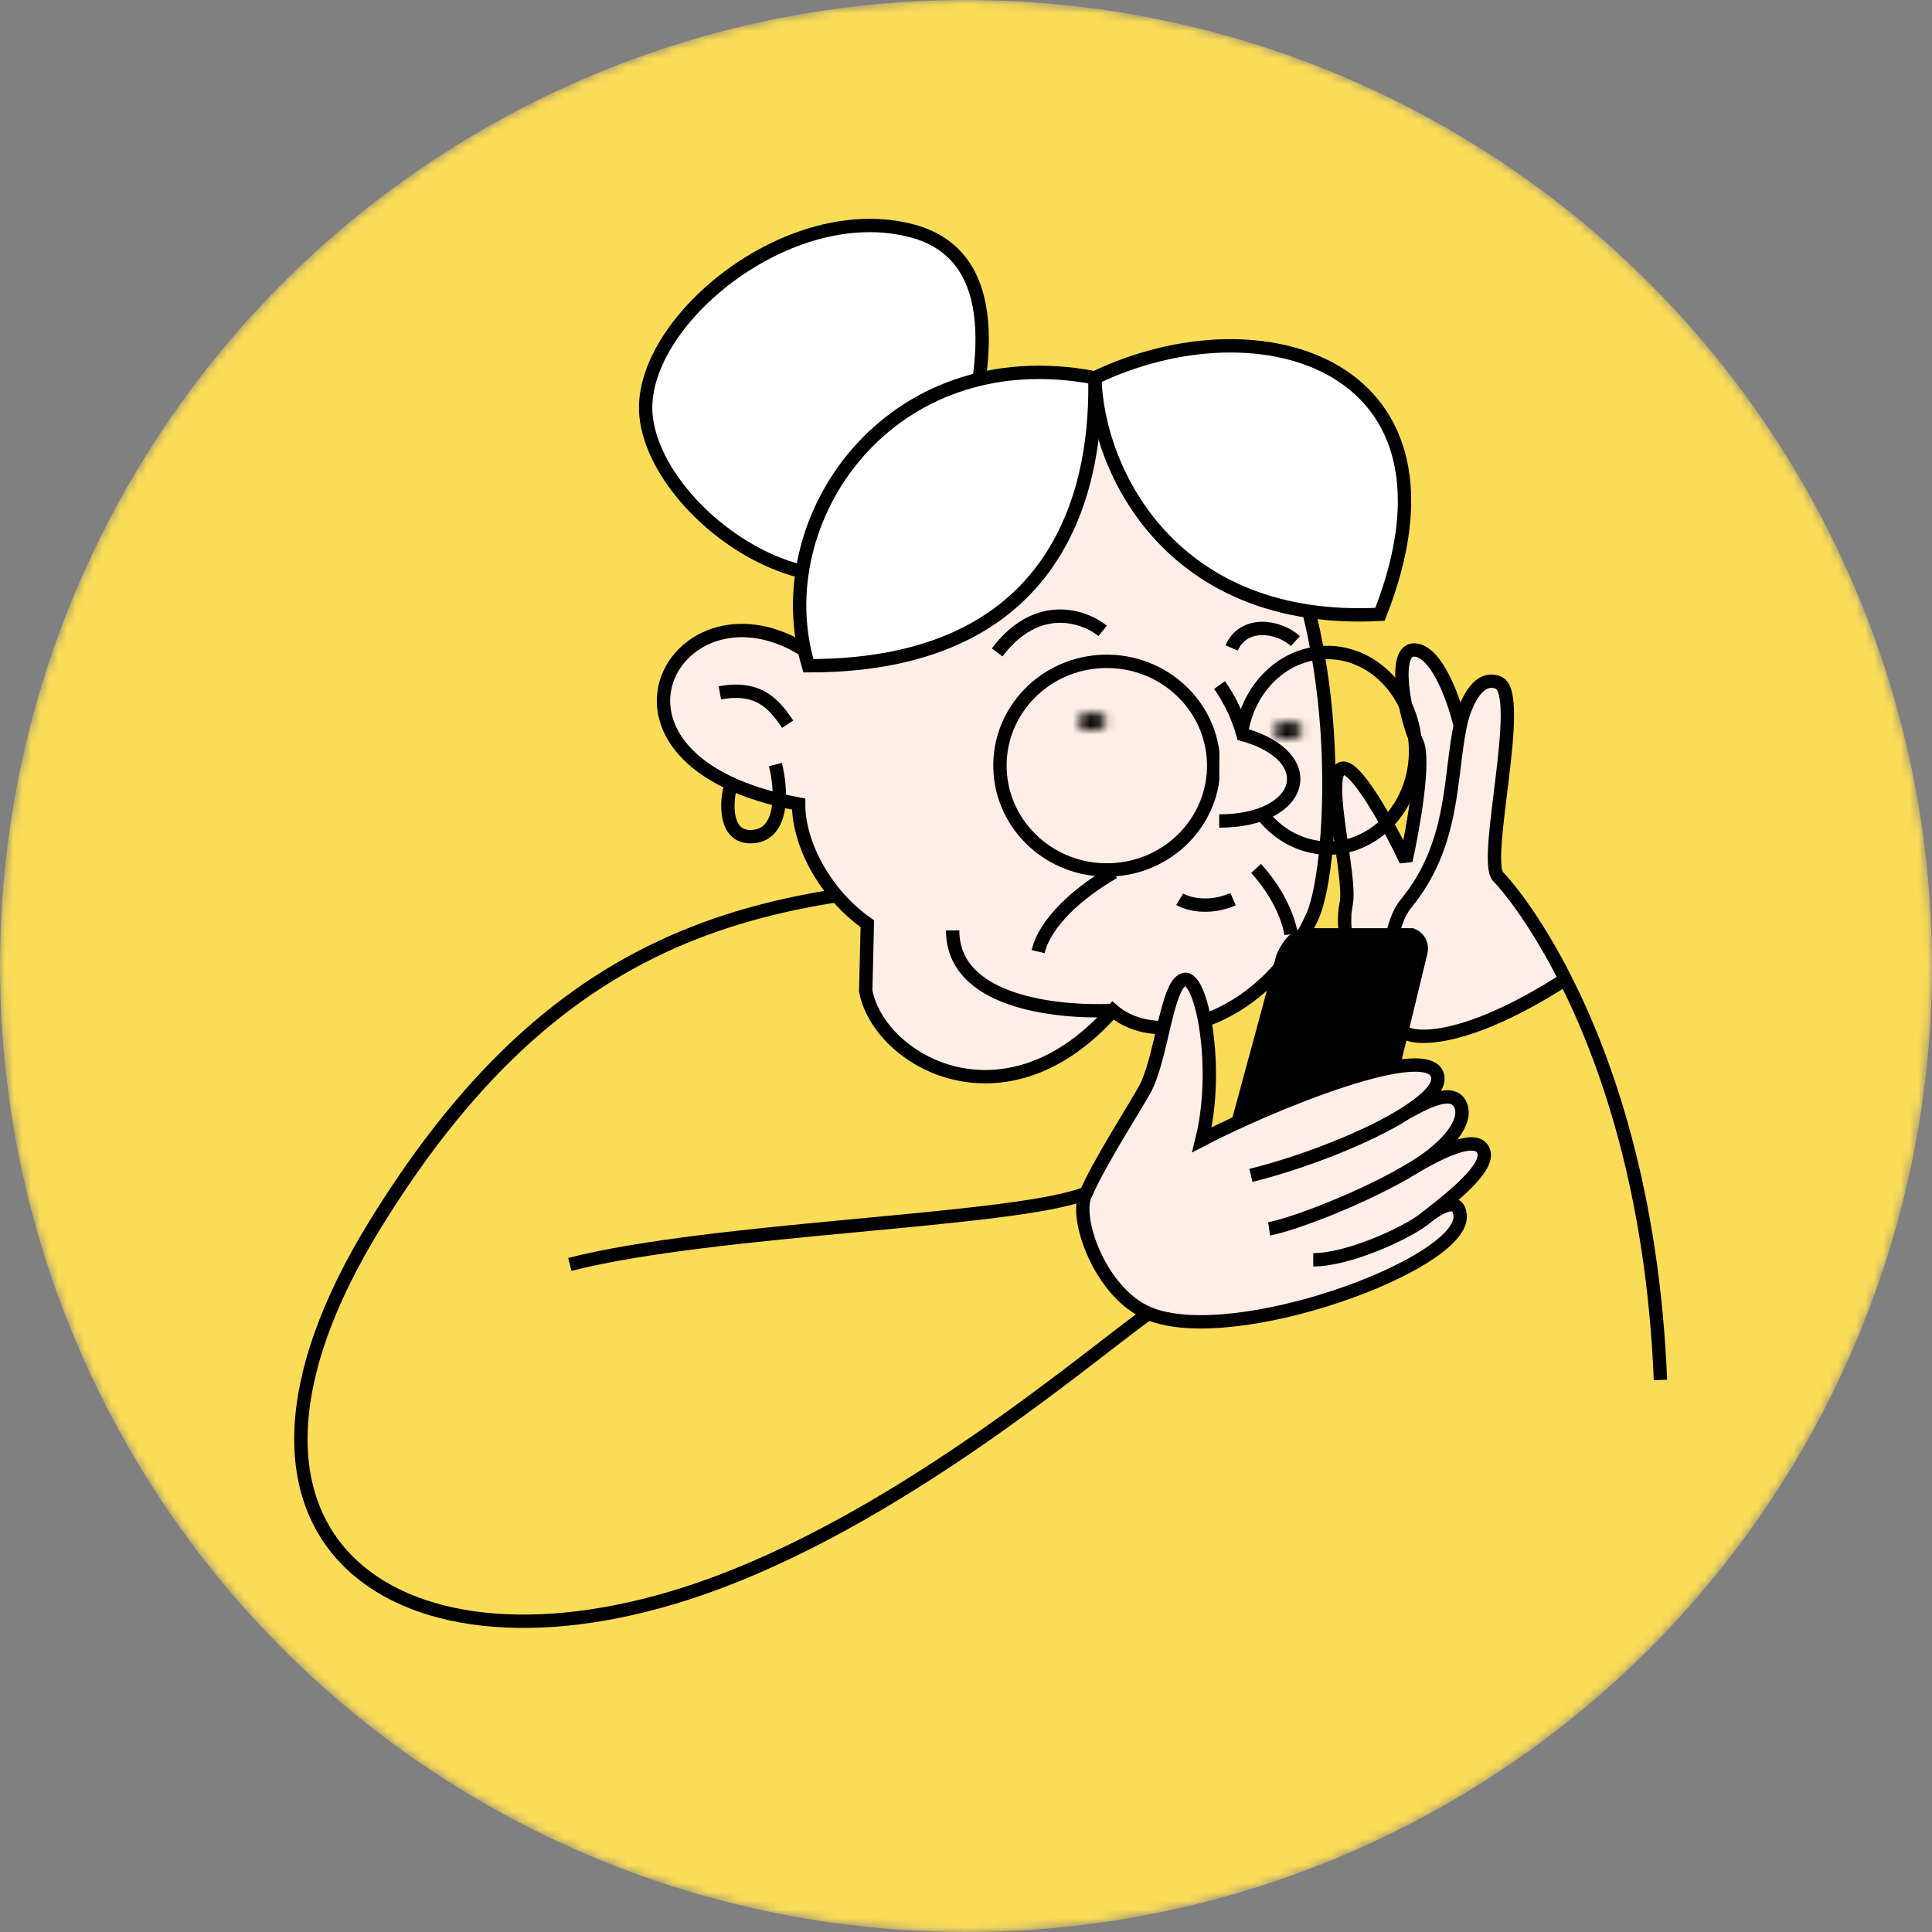
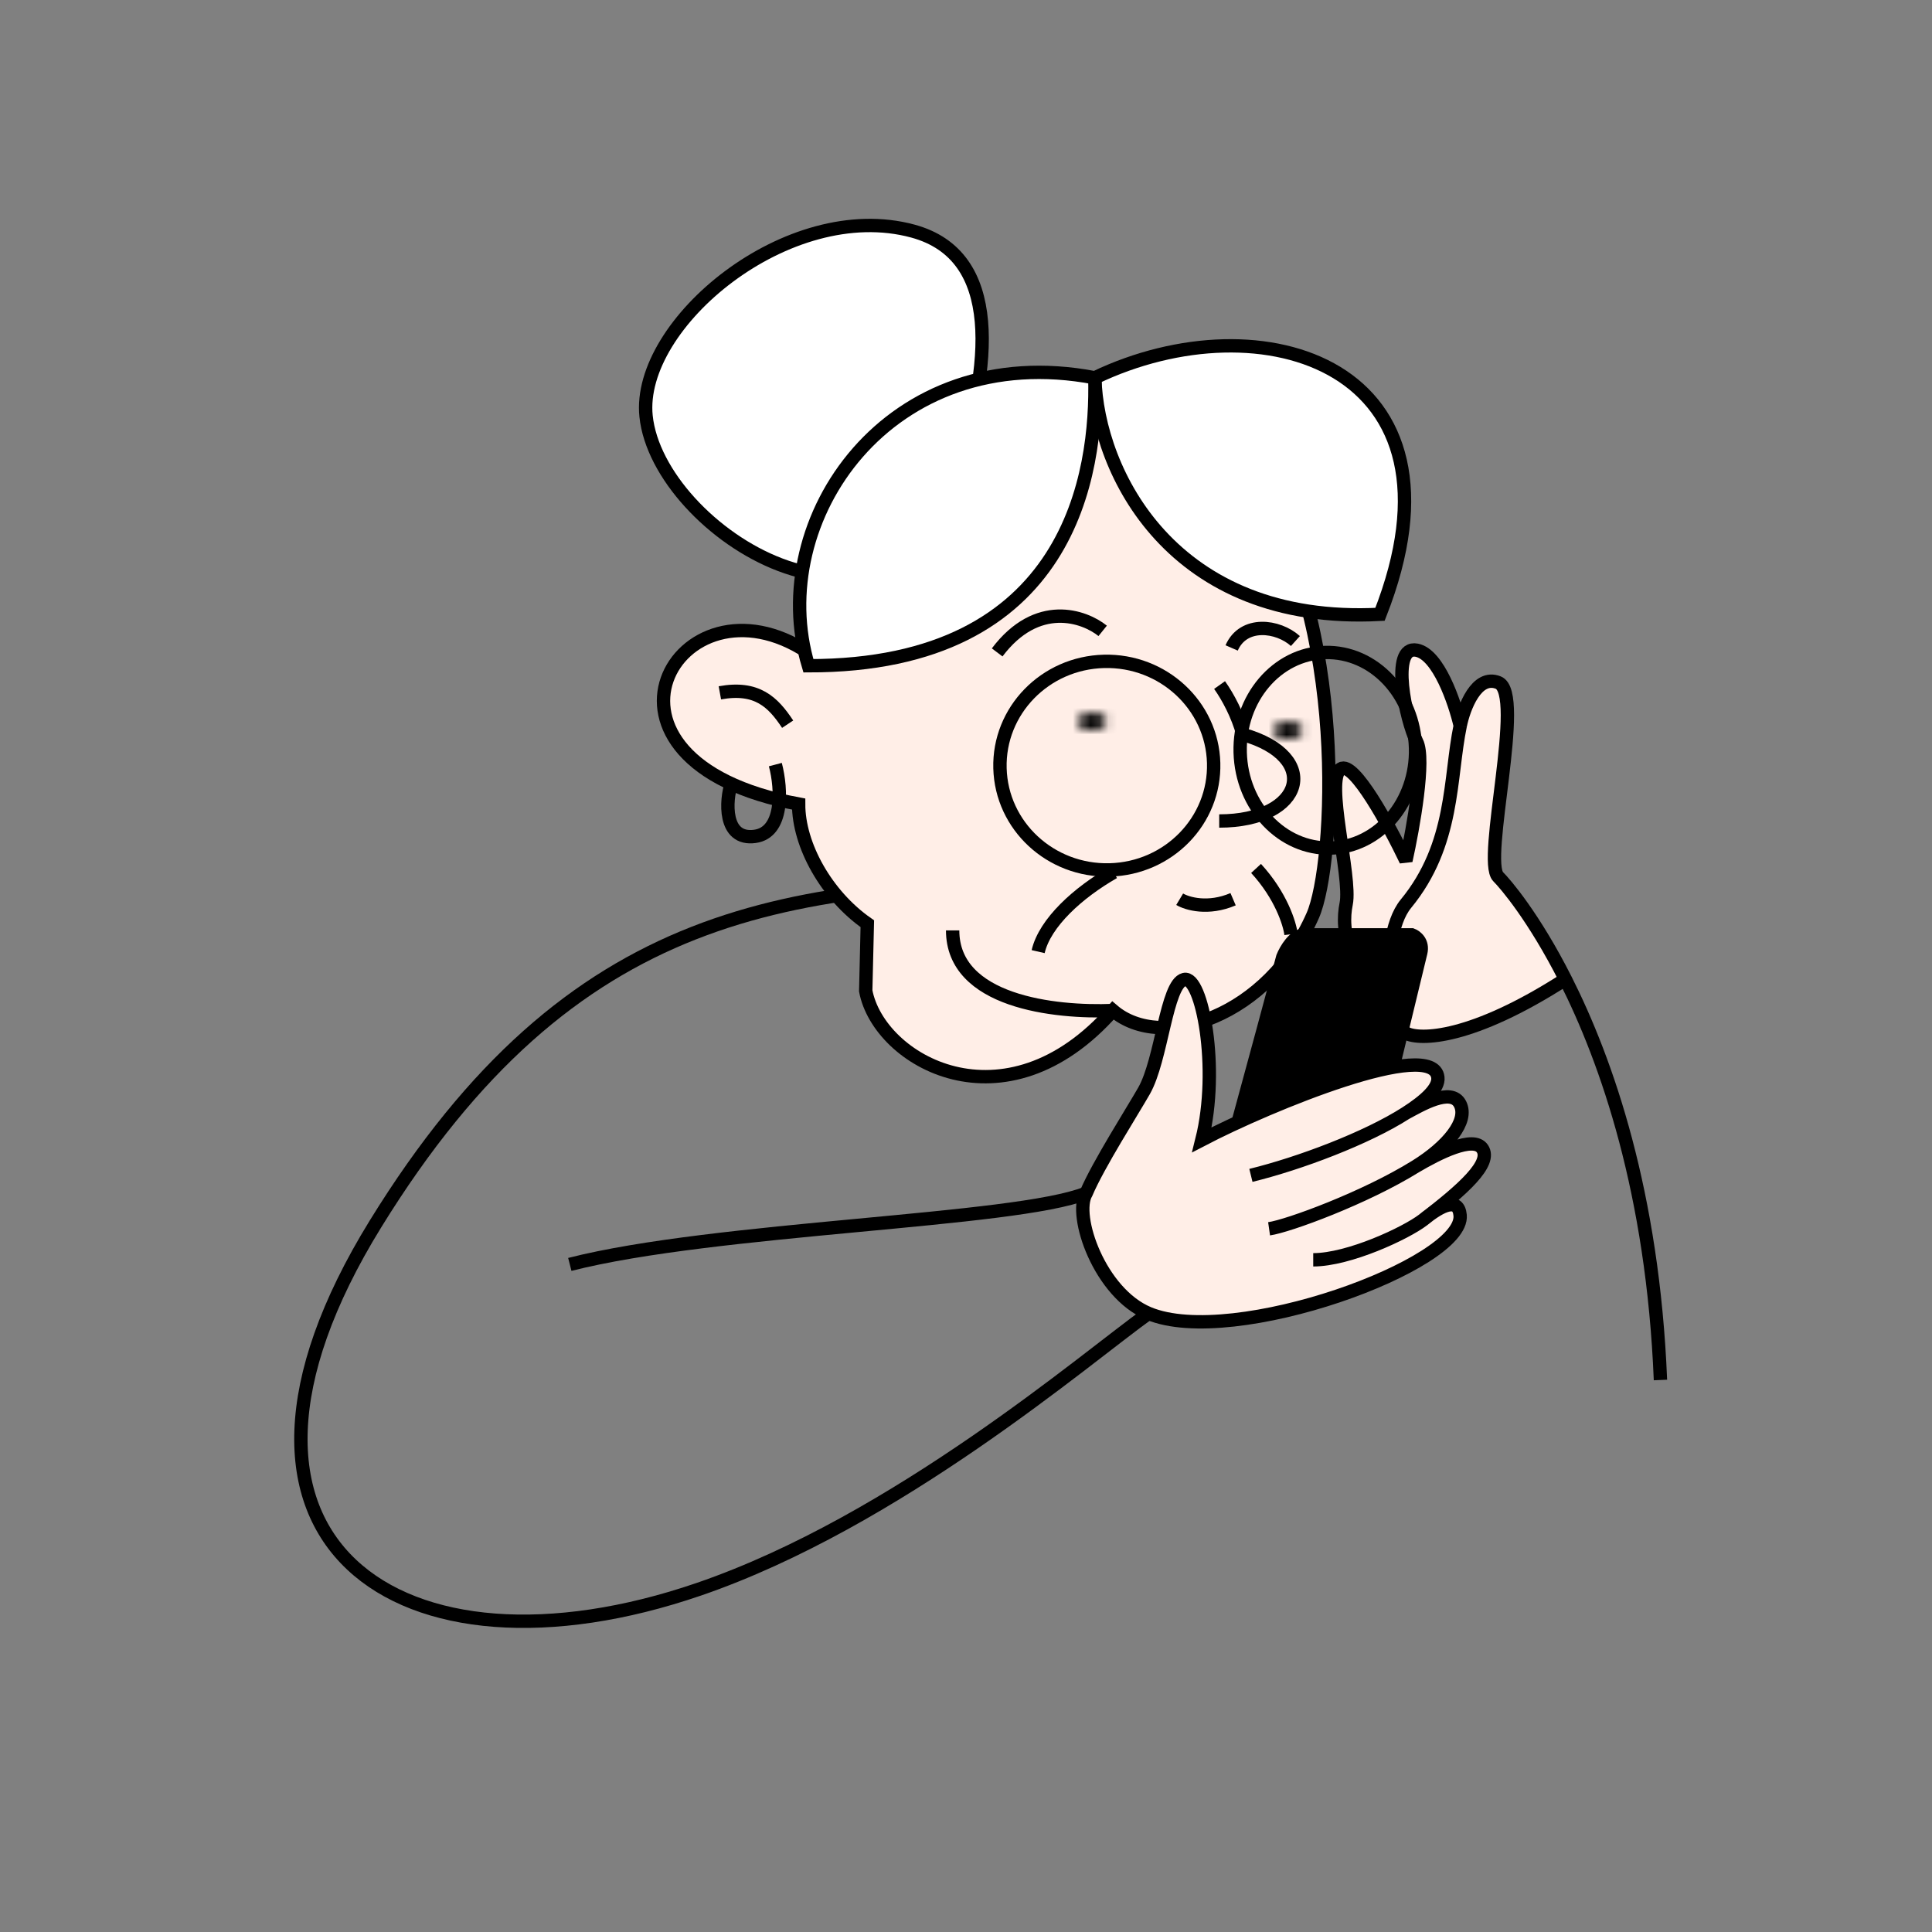
<svg xmlns="http://www.w3.org/2000/svg" width="217" height="217" viewBox="0 0 217 217" fill="none">
  <rect x="0" y="0" width="217" height="217" fill="#808080" stroke="none" />
  <g clip-path="url(#clip0_1038_8312)">
    <mask id="mask0_1038_8312" style="mask-type:alpha" maskUnits="userSpaceOnUse" x="0" y="0" width="217" height="217">
      <circle cx="108.5" cy="108.5" r="108.5" fill="#D9D9D9" />
    </mask>
    <g mask="url(#mask0_1038_8312)">
-       <circle cx="108.5" cy="108.5" r="108.5" fill="#FBDC57" />
      <path d="M122.512 99C88.637 98.999 64.264 101.65 42.171 137.477C20.077 173.304 45 190 78.5 178.5C100.732 170.868 122 152.517 129 147.517M64 142.017C80.333 137.85 114 137.217 122 134.017" stroke="black" stroke-width="1.5" />
      <path d="M147.452 102.82C142.453 114.17 130.5 118.207 125 113.5C112.87 127.256 98.714 119.155 97.237 111.293L97.417 103.751C92.812 100.542 89.689 94.928 89.701 90.311C63.568 85.487 76.087 63.551 90.76 73.278C95.721 32.055 130.466 39.929 140.84 54.507C151.445 69.41 149.963 97.118 147.452 102.82Z" fill="#FFEEE7" />
      <path d="M125 113.5C130.5 118.207 142.453 114.17 147.452 102.82C149.963 97.118 151.445 69.41 140.84 54.507C130.466 39.929 95.721 32.055 90.76 73.278C76.087 63.551 63.568 85.487 89.701 90.311C89.689 94.928 92.812 100.542 97.417 103.751L97.237 111.293C98.714 119.155 112.87 127.256 125 113.5ZM125 113.5C118.409 113.77 107 112.5 107 104.5M88.468 81.34C86.819 78.85 85.017 77.059 80.855 77.819" stroke="black" stroke-width="1.5" />
      <path d="M132.5 101C133.333 101.5 135.7 102.2 138.5 101" stroke="black" stroke-width="1.5" />
      <path d="M72.565 46.742C71.496 36.366 88.544 22.152 102.536 25.957C112.611 28.696 111.393 41.086 107.3 53.465C99.835 76.044 73.902 59.711 72.565 46.742Z" fill="white" stroke="black" stroke-width="1.5" />
      <path d="M122.97 42.432C123.243 52.928 131.614 70.242 155 69C166 41 141.744 33.441 122.97 42.432Z" fill="white" stroke="black" stroke-width="1.5" />
      <mask id="path-9-inside-1_1038_8312" fill="white">
        <ellipse cx="122.662" cy="81.037" rx="1.636" ry="0.995" transform="rotate(-1.487 122.662 81.037)" />
      </mask>
      <path d="M122.662 81.037C122.655 80.795 122.735 80.603 122.812 80.486C122.883 80.378 122.947 80.337 122.95 80.335C122.95 80.335 122.847 80.391 122.645 80.396L122.73 83.668C123.431 83.65 124.14 83.462 124.723 83.086C125.277 82.73 125.961 82.017 125.933 80.952L122.662 81.037ZM122.645 80.396C122.443 80.402 122.337 80.351 122.337 80.351C122.34 80.353 122.407 80.391 122.483 80.495C122.566 80.608 122.655 80.795 122.662 81.037L119.39 81.122C119.418 82.186 120.138 82.863 120.709 83.191C121.311 83.535 122.029 83.686 122.73 83.668L122.645 80.396ZM122.662 81.037C122.668 81.28 122.588 81.471 122.512 81.588C122.44 81.696 122.376 81.737 122.373 81.74C122.373 81.74 122.476 81.684 122.678 81.678L122.593 78.407C121.892 78.425 121.183 78.613 120.6 78.988C120.046 79.345 119.362 80.058 119.39 81.122L122.662 81.037ZM122.678 81.678C122.881 81.673 122.986 81.724 122.986 81.724C122.983 81.722 122.917 81.684 122.84 81.58C122.757 81.467 122.668 81.28 122.662 81.037L125.933 80.952C125.906 79.888 125.186 79.212 124.614 78.884C124.012 78.54 123.294 78.388 122.593 78.407L122.678 81.678Z" fill="black" mask="url(#path-9-inside-1_1038_8312)" />
      <mask id="path-11-inside-2_1038_8312" fill="white">
        <ellipse cx="144.662" cy="82.037" rx="1.636" ry="0.995" transform="rotate(-1.487 144.662 82.037)" />
      </mask>
      <path d="M144.662 82.037C144.655 81.795 144.735 81.603 144.812 81.486C144.883 81.378 144.947 81.337 144.95 81.335C144.95 81.335 144.847 81.391 144.645 81.396L144.73 84.668C145.431 84.65 146.14 84.462 146.723 84.086C147.277 83.73 147.961 83.017 147.933 81.952L144.662 82.037ZM144.645 81.396C144.443 81.402 144.337 81.351 144.337 81.351C144.34 81.353 144.407 81.391 144.483 81.495C144.566 81.608 144.655 81.795 144.662 82.037L141.39 82.122C141.418 83.186 142.138 83.863 142.709 84.191C143.311 84.535 144.029 84.686 144.73 84.668L144.645 81.396ZM144.662 82.037C144.668 82.28 144.588 82.471 144.512 82.588C144.44 82.696 144.376 82.737 144.373 82.74C144.373 82.74 144.476 82.684 144.678 82.678L144.593 79.407C143.892 79.425 143.183 79.613 142.6 79.988C142.046 80.345 141.362 81.058 141.39 82.122L144.662 82.037ZM144.678 82.678C144.881 82.673 144.986 82.724 144.986 82.724C144.983 82.722 144.917 82.684 144.84 82.58C144.757 82.467 144.668 82.28 144.662 82.037L147.933 81.952C147.906 80.888 147.186 80.212 146.614 79.884C146.012 79.54 145.294 79.388 144.593 79.407L144.678 82.678Z" fill="black" mask="url(#path-11-inside-2_1038_8312)" />
      <path d="M87.086 85.878C87.826 88.693 88 93.5 84.794 93.94C81.206 94.432 81.52 89.857 82.139 88.007" stroke="black" stroke-width="1.5" />
      <path d="M122.97 42.431C123.243 52.928 120.41 74.809 90.799 74.777C85.872 58.4 99.849 38.03 122.97 42.431Z" fill="white" stroke="black" stroke-width="1.5" />
      <path d="M151.202 101.507C150.593 104.536 151.202 108.777 157.911 116.048C159.49 116.856 165.283 116.775 175.824 109.989C172.294 103.008 169.069 99.262 168.279 98.478C166.45 96.66 171.329 77.878 168.279 76.666C165.84 75.697 164.417 79.493 164.01 81.513C163.4 78.888 161.571 73.516 159.131 73.031C156.081 72.425 157.911 80.907 159.131 83.331C160.107 85.269 158.724 93.025 157.911 96.66C156.082 92.823 152.056 85.391 150.592 86.36C148.763 87.572 151.812 98.478 151.202 101.507Z" fill="#FFEEE7" />
      <path d="M164.01 81.513C163.4 78.888 161.571 73.516 159.131 73.031C156.081 72.425 157.911 80.907 159.131 83.331C160.107 85.269 158.724 93.025 157.911 96.66C156.082 92.823 152.056 85.391 150.592 86.36C148.763 87.572 151.812 98.478 151.202 101.507C150.593 104.536 151.202 108.777 157.911 116.048C159.49 116.856 165.283 116.775 175.824 109.989M164.01 81.513C164.417 79.493 165.84 75.697 168.279 76.666C171.329 77.878 166.45 96.66 168.279 98.478C169.069 99.262 172.294 103.008 175.824 109.989M164.01 81.513C162.79 87.37 163.4 94.842 157.911 101.507C156.164 103.629 155.878 107.97 156.081 109.989M186.5 155C185.647 133.974 180.471 119.178 175.824 109.989" stroke="black" stroke-width="1.5" stroke-linejoin="bevel" />
      <path d="M116.604 106.885C117.355 103.634 121.102 100.247 125.085 97.974M145.005 104.936C144.859 103.734 143.868 100.573 141.079 97.542" stroke="black" stroke-width="1.5" />
      <path d="M152.078 138L159.578 107C159.868 105.8 159.032 105.167 158.578 105H146.578C145.378 105 144.411 106.667 144.078 107.5C141.578 116.833 136.478 135.7 136.078 136.5C135.678 137.3 136.911 138.167 137.578 138.5L152.078 138Z" fill="black" stroke="black" stroke-width="1.5" />
      <path d="M122 134.017C123.333 130.851 127.234 124.744 128.5 122.517C130.5 119 131 110.517 133 110.017C135 109.517 137 120.017 135 128.017C142.667 124.017 161 116.517 161.5 121.017C161.633 122.216 160.091 123.618 157.91 125.017C159.482 124.184 163.01 122.037 164 124.017C164.961 125.939 162.565 128.805 159 131.017C161.542 129.517 165.5 127.517 166.5 129.017C167.524 130.553 164.744 133.21 160.683 136.371C162.454 135.101 163.843 134.773 164 136.5C164.5 142 138.5 151.5 129 147.517C123.523 145.221 120.5 136.523 122 134.017Z" fill="#FFEEE7" />
      <path d="M140.5 132.017C145.961 130.68 153.508 127.84 157.91 125.017M157.91 125.017C160.091 123.618 161.633 122.216 161.5 121.017C161 116.517 142.667 124.017 135 128.017C137 120.017 135 109.517 133 110.017C131 110.517 130.5 119 128.5 122.517C127.234 124.744 123.333 130.851 122 134.017C120.5 136.523 123.523 145.221 129 147.517C138.5 151.5 164.5 142 164 136.5C163.819 134.508 162 135.25 159.846 137.017M157.91 125.017C159.482 124.184 163.01 122.037 164 124.017C164.961 125.939 162.565 128.805 159 131.017M142.542 138.017C144.696 137.709 153.292 134.56 159 131.017M159 131.017C161.542 129.517 165.5 127.517 166.5 129.017C167.593 130.657 164.352 133.573 159.846 137.017M147.5 141.5C151.5 141.5 157.886 138.515 159.846 137.017" stroke="black" stroke-width="1.5" />
      <path d="M123.851 70.857C121.772 69.184 116.491 67.326 112 73.278M138.337 72.775C139.664 69.733 143.55 70.244 145.5 72" stroke="black" stroke-width="1.5" />
      <ellipse cx="12" cy="11.712" rx="12" ry="11.712" transform="matrix(1 -0.025 0.027 1 112 74.584)" stroke="black" stroke-width="1.5" />
      <ellipse cx="9.847" cy="10.984" rx="9.847" ry="10.984" transform="matrix(1 -0.025 0.027 1 139 73.532)" stroke="black" stroke-width="1.5" />
-       <path d="M139.614 82.5C139.006 80.283 137.919 78.266 136.981 76.944L136.94 92.214C146.5 92.214 148.5 85 139.614 82.5Z" fill="#FFEEE7" />
      <path d="M136.981 76.944C137.919 78.266 139.006 80.283 139.614 82.5C148.5 85 146.5 92.214 136.94 92.214" stroke="black" stroke-width="1.5" />
    </g>
  </g>
  <defs>
    <clipPath id="clip0_1038_8312">
      <rect width="217" height="217" fill="white" />
    </clipPath>
  </defs>
</svg>